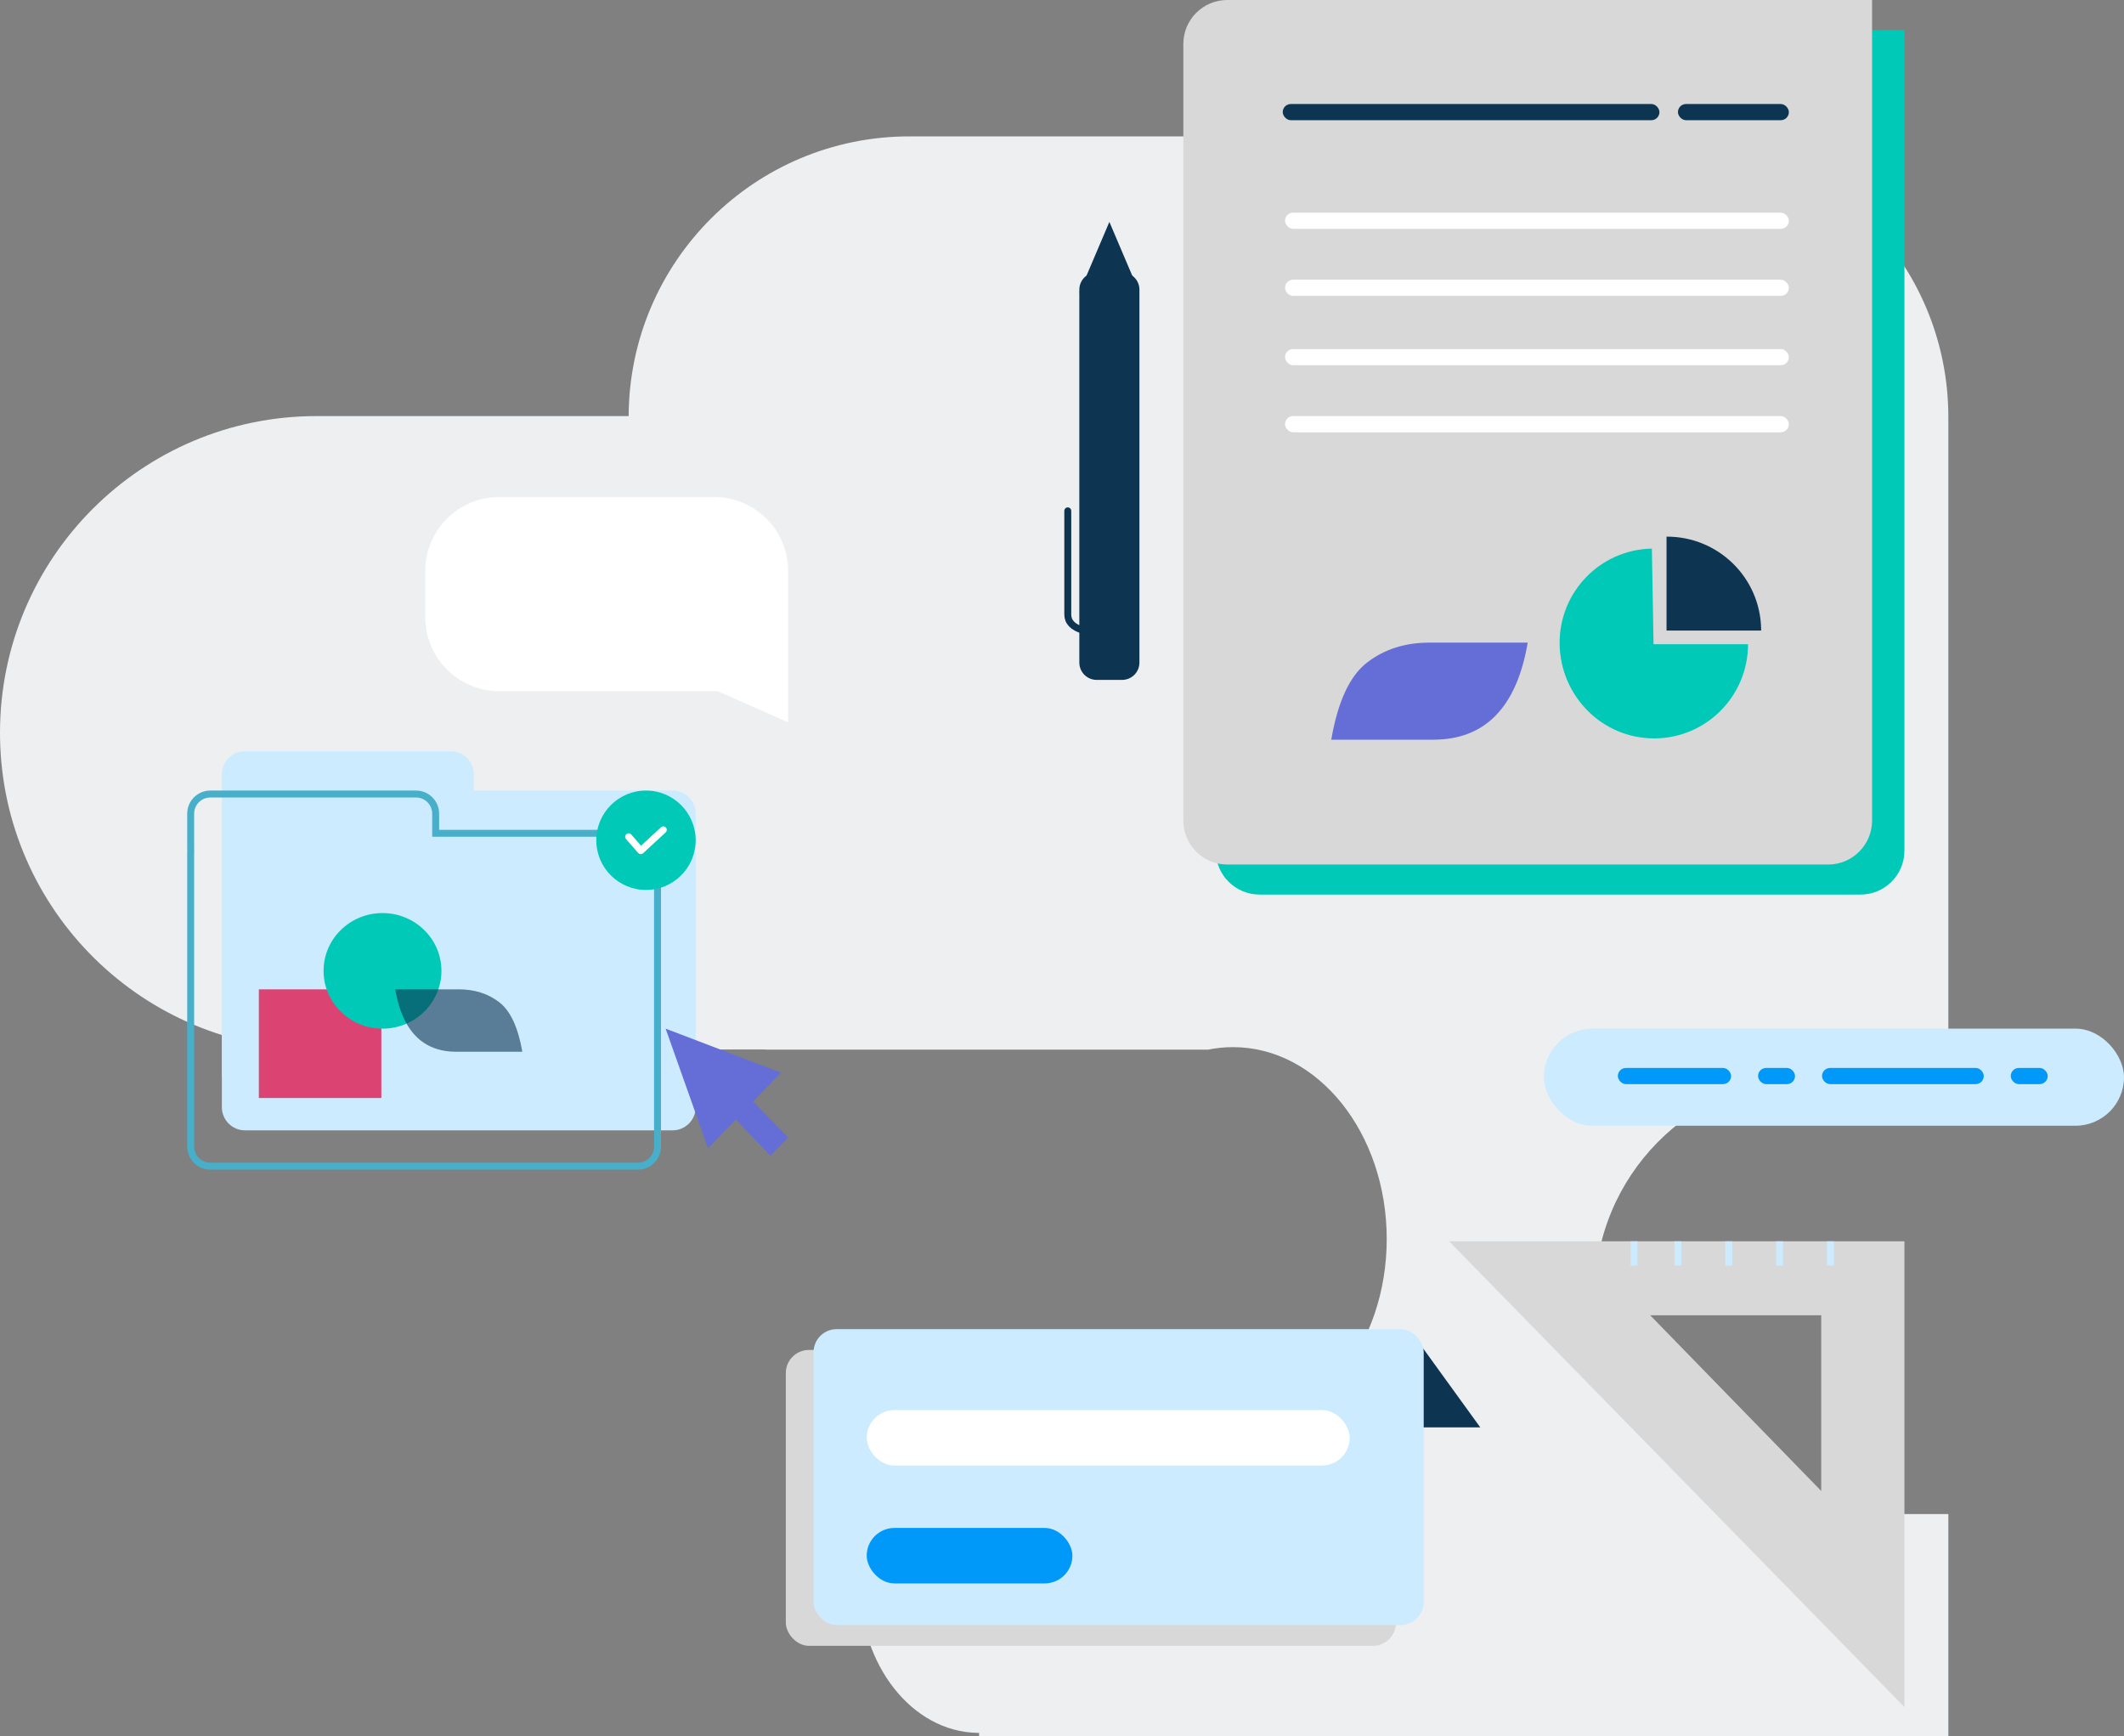
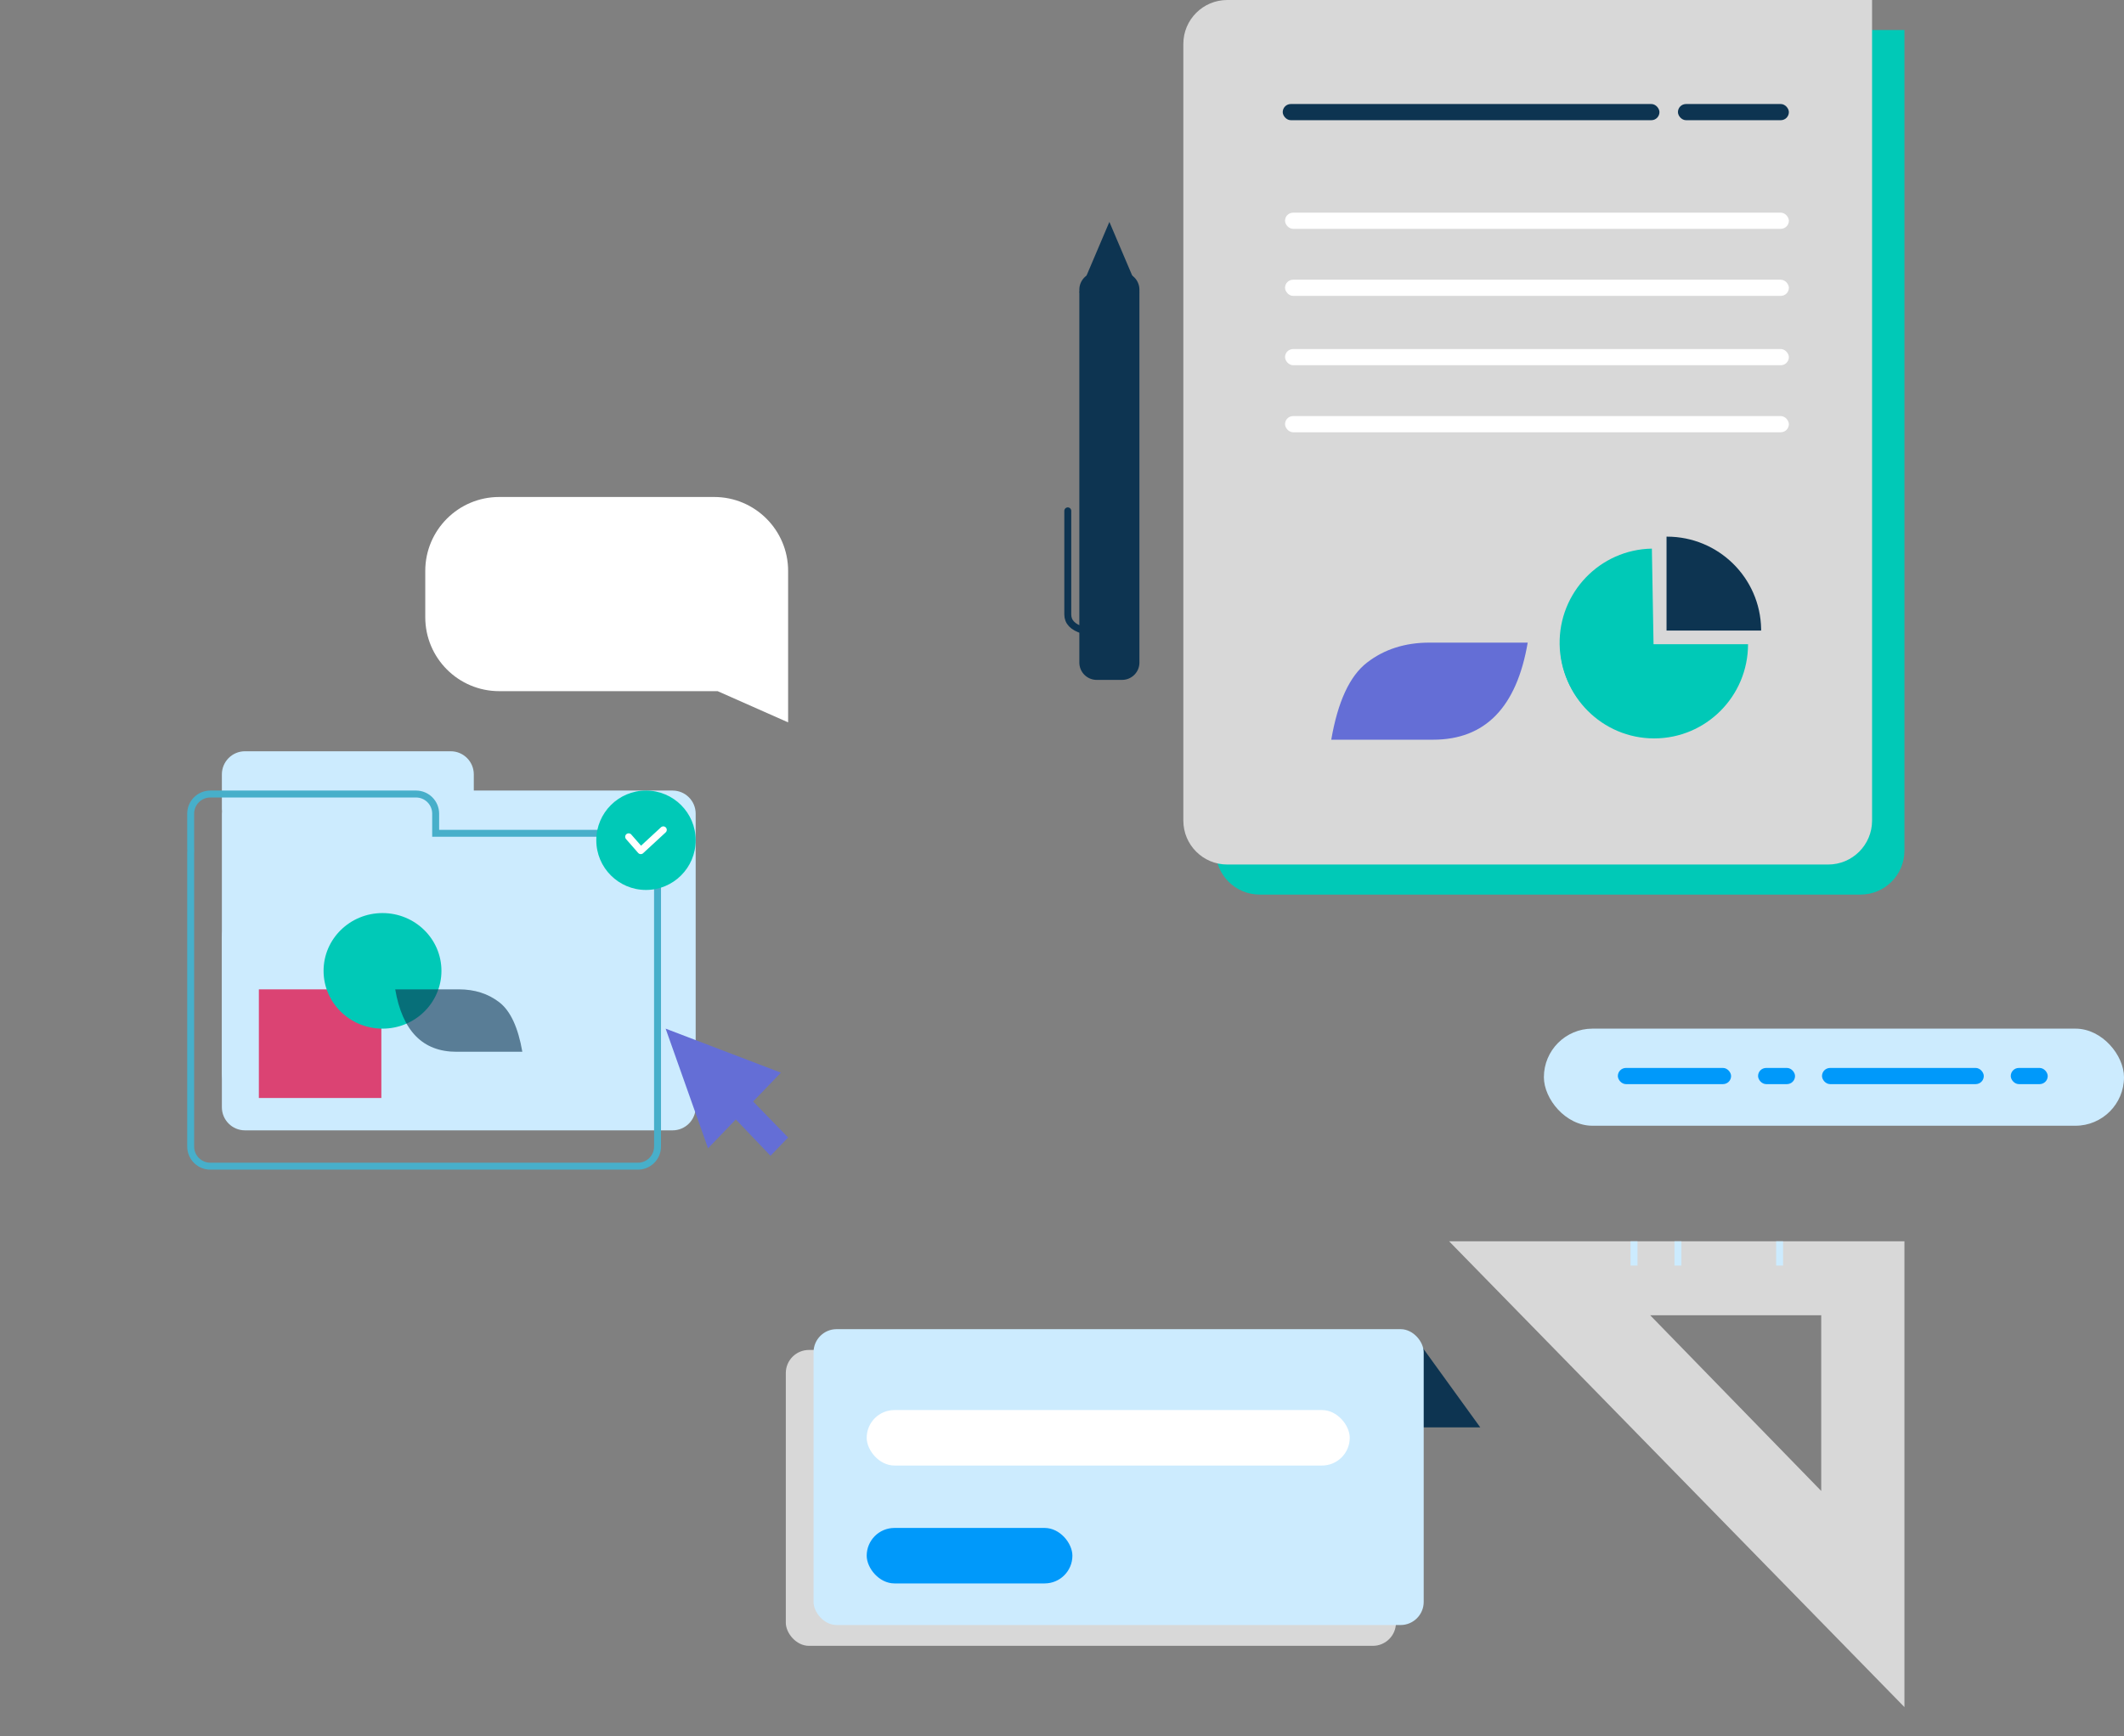
<svg xmlns="http://www.w3.org/2000/svg" width="919px" height="751px" viewBox="0 0 919 751" version="1.1">
  <rect x="0" y="0" width="919" height="751" fill="#808080" stroke="none" />
  <title>Group 10</title>
  <g id="ilustraciones" stroke="none" stroke-width="1" fill="none" fill-rule="evenodd">
    <g id="Artboard" transform="translate(-137, -267)">
      <g id="Group-10" transform="translate(137, 267)">
-         <path d="M721.5,59 C788.603,59 843,113.397 843,180.5 L842.996,180 L843,180 L842.999,180.382 L843,180.5 C843,180.539 843,180.579 843,180.618 L843,466 L784.5,466 L782.937,466.013 C731.467,466.847 690,508.831 690,560.5 L690,560.5 L690.013,562.063 C690.847,613.533 732.831,655 784.5,655 L784.5,655 L843,655 L843,751 L423.63,751 L423.63,749.656 L422.777,749.648 C394.665,749.078 372.016,720.427 372.016,685.167 C372.016,649.907 394.665,621.256 422.777,620.686 L422.777,620.686 L423.63,620.678 L532.236,620.678 L532.236,618.985 L532.867,618.996 L532.867,618.996 L533.5,619 C570.227,619 600,581.84 600,536 C600,490.16 570.227,453 533.5,453 C529.838,453 526.245,453.369 522.744,454.08 L522.744,454.08 L331.154,454.08 L331.154,454 L137,454 C62.094,454 1.228,393.884 0.018,319.266 L0,317 C0,241.337 61.337,180 137,180 L137,180 L272.001,179.999 C272.271,113.127 326.564,59 393.5,59 L393.5,59 Z" id="Combined-Shape" fill="#EDEFF1" />
        <g id="Group-8" transform="translate(340, 575)">
          <polygon id="Path-32" stroke="#0D3451" fill="#0D3451" points="272 4 299.5 42 274 42" />
          <rect id="Rectangle" fill="#D8D8D8" x="0" y="9" width="264" height="128" rx="10" />
          <g id="Group-4" transform="translate(12, 0)">
            <rect id="Rectangle" fill="#CCEBFE" x="0" y="0" width="264" height="128" rx="10" />
            <rect id="Rectangle" fill="#0099FA" x="23" y="86" width="89" height="24" rx="12" />
            <rect id="Rectangle" fill="#FFFFFF" x="23" y="35" width="209" height="24" rx="12" />
          </g>
        </g>
        <g id="Group-28" transform="translate(461.855, 96)">
          <g id="Group-27" transform="translate(5.145, 0)" fill="#0D3451">
            <path d="M-67.654,96.974 L93.654,96.974 C97.796,96.974 101.154,100.332 101.154,104.474 L101.154,115.474 C101.154,119.616 97.796,122.974 93.654,122.974 L-67.654,122.974 C-71.796,122.974 -75.154,119.616 -75.154,115.474 L-75.154,104.474 C-75.154,100.332 -71.796,96.974 -67.654,96.974 Z" id="Rectangle" transform="translate(13, 109.974) scale(-1, -1) rotate(90) translate(-13, -109.974) " />
            <polygon id="Path-18" points="-4.72937245e-12 30.548 13 0 26 30.548" />
          </g>
          <path d="M26.145,177.73 C8.811,178.901 0.145,176.265 0.145,169.82 C0.145,163.375 0.145,148.435 0.145,125" id="Path-19" stroke="#0D3451" stroke-width="3" stroke-linecap="round" />
        </g>
        <g id="Group-20" transform="translate(725.5, 638) scale(-1, 1) translate(-725.5, -638) translate(627, 537)">
-           <path d="M197,0 L0,201.5 L0,0 L197,0 Z M110,32 L36,32 L36,108 L110,32 Z" id="Combined-Shape" fill="#D8D8D8" />
-           <line x1="32" y1="0" x2="32" y2="10.5" id="Path-10" stroke="#CCEBFE" stroke-width="3" />
+           <path d="M197,0 L0,201.5 L0,0 L197,0 Z M110,32 L36,32 L36,108 L110,32 " id="Combined-Shape" fill="#D8D8D8" />
          <line x1="54" y1="0" x2="54" y2="10.5" id="Path-10" stroke="#CCEBFE" stroke-width="3" />
-           <line x1="76" y1="0" x2="76" y2="10.5" id="Path-10" stroke="#CCEBFE" stroke-width="3" />
          <line x1="98" y1="0" x2="98" y2="10.5" id="Path-10" stroke="#CCEBFE" stroke-width="3" />
          <line x1="117" y1="0" x2="117" y2="10.5" id="Path-10" stroke="#CCEBFE" stroke-width="3" />
        </g>
        <g id="Group-11" transform="translate(81, 325)">
          <g id="Group-2">
            <path d="M114,0 C119.523,-1.01453063e-15 124,4.477 124,10 L124,17 L210,17 C215.523,17 220,21.477 220,27 L220,154 C220,159.523 215.523,164 210,164 L25,164 C19.477,164 15,159.523 15,154 L15,27 C15,26.662 15.017,26.329 15.049,26 C15.017,25.672 15,25.338 15,25 L15,10 C15,4.477 19.477,1.01453063e-15 25,0 L114,0 Z" id="Combined-Shape" fill="#CCEBFE" />
            <path d="M99,18.5 C101.347,18.5 103.472,19.451 105.01,20.99 C106.549,22.528 107.5,24.653 107.5,27 L107.5,27 L107.5,35.5 L195,35.5 C197.347,35.5 199.472,36.451 201.01,37.99 C202.549,39.528 203.5,41.653 203.5,44 L203.5,44 L203.5,171 C203.5,173.347 202.549,175.472 201.01,177.01 C199.472,178.549 197.347,179.5 195,179.5 L195,179.5 L10,179.5 C7.653,179.5 5.528,178.549 3.99,177.01 C2.451,175.472 1.5,173.347 1.5,171 L1.5,171 L1.5,44 C1.5,43.712 1.514,43.428 1.542,43.148 C1.514,42.572 1.5,42.288 1.5,42 L1.5,27 C1.5,24.653 2.451,22.528 3.99,20.99 C5.528,19.451 7.653,18.5 10,18.5 L10,18.5 Z" id="Combined-Shape" stroke="#47AFCA" stroke-width="3" />
            <g id="Group-39" transform="translate(177, 17)">
              <circle id="Oval" fill="#00C9B7" cx="21.5" cy="21.5" r="21.5" />
              <polyline id="Path-16" stroke="#FFFFFF" stroke-width="3" stroke-linecap="round" stroke-linejoin="round" points="14 20 19.25 26 29 17" />
            </g>
          </g>
          <g id="Group-3" transform="translate(15, 62)">
            <rect id="Rectangle" fill="#CCEBFE" x="0" y="0" width="147" height="96" rx="19" />
            <rect id="Rectangle" fill="#DB4373" x="16" y="41" width="53" height="47" />
            <ellipse id="Oval" fill="#00C9B7" cx="69.5" cy="33" rx="25.5" ry="25" />
            <path d="M75,41 C78.088,59 86.917,68 101.487,68 C116.057,68 125.561,68 130,68 C128.167,57.429 124.838,50.286 120.013,46.571 C115.189,42.857 109.351,41 102.5,41 L75,41 Z" id="Path-28" fill-opacity="0.6" fill="#0D3451" />
          </g>
        </g>
        <path d="M184,247 C184,229.327 198.327,215 216,215 L309,215 C326.673,215 341,229.327 341,247 L341,267 C341,284.673 326.673,299 309,299 L214.5,299 L184,312.5 L184,247 Z" id="Combined-Shape" fill="#FFFFFF" transform="translate(262.5, 263.75) scale(-1, 1) translate(-262.5, -263.75) " />
        <g id="Group-9" transform="translate(668, 445)">
          <g id="Group" fill="#CCEBFE">
            <rect id="Rectangle" x="0" y="0" width="251" height="42" rx="21" />
          </g>
          <rect id="Rectangle" fill="#0099FA" x="32" y="17" width="49" height="7" rx="3.5" />
          <rect id="Rectangle" fill="#0099FA" x="92.667" y="17" width="16" height="7" rx="3.5" />
          <rect id="Rectangle" fill="#0099FA" x="202" y="17" width="16" height="7" rx="3.5" />
          <rect id="Rectangle" fill="#0099FA" x="120.333" y="17" width="70" height="7" rx="3.5" />
        </g>
        <g id="Group-7" transform="translate(512, 0)">
          <g id="Rectangle-2" transform="translate(14, 13)" fill="#00C9B7">
            <path d="M19,0 L298,0 L298,0 L298,355 C298,365.493 289.493,374 279,374 L19,374 C8.507,374 4.83778581e-15,365.493 0,355 L0,19 C-1.28507213e-15,8.507 8.507,-5.17781917e-15 19,0 Z" id="Rectangle" />
          </g>
          <g id="Group-5">
            <path d="M19,0 L298,0 L298,0 L298,355 C298,365.493 289.493,374 279,374 L19,374 C8.507,374 4.83778581e-15,365.493 0,355 L0,19 C-1.28507213e-15,8.507 8.507,-5.17781917e-15 19,0 Z" id="Rectangle" fill="#D8D8D8" />
            <rect id="Rectangle" fill="#0D3451" x="43" y="45" width="163" height="7" rx="3.5" />
            <rect id="Rectangle" fill="#FFFFFF" x="44" y="92" width="218" height="7" rx="3.5" />
            <rect id="Rectangle" fill="#FFFFFF" x="44" y="121" width="218" height="7" rx="3.5" />
            <rect id="Rectangle" fill="#FFFFFF" x="44" y="151" width="218" height="7" rx="3.5" />
            <rect id="Rectangle" fill="#FFFFFF" x="44" y="180" width="218" height="7" rx="3.5" />
            <rect id="Rectangle" fill="#0D3451" x="214" y="45" width="48" height="7" rx="3.5" />
            <g id="Group-3" transform="translate(162, 232)">
              <path d="M1.083,46.697 C1.083,69.198 19.271,87.438 41.707,87.438 C64.143,87.438 82.33,69.198 82.33,46.697" id="Path" fill="#00C9B7" />
              <path d="M-19.616,26.112 C-19.615,48.547 -1.373,66.736 21.127,66.738 C43.628,66.738 61.867,48.552 61.866,26.116" id="Path" fill="#00C9B7" transform="translate(21.125, 46.425) rotate(89) translate(-21.125, -46.425) " />
              <path d="M87.845,6.17283945e-05 L87.845,40.934 L47.223,40.934 L47.222,40.741 C47.222,18.465 65.048,0.365 87.173,0.006 L87.845,6.17283945e-05 Z" id="Combined-Shape" fill="#0D3451" transform="translate(67.534, 20.467) rotate(90) translate(-67.534, -20.467) " />
            </g>
            <path d="M64,278 C68.772,306 82.417,320 104.934,320 C127.452,320 142.14,320 149,320 C146.167,303.556 141.022,292.444 133.566,286.667 C126.11,280.889 117.088,278 106.5,278 L64,278 Z" id="Path-28" fill="#646ED6" transform="translate(106.5, 299) scale(-1, 1) translate(-106.5, -299) " />
          </g>
        </g>
        <polygon id="mouse_pointer-[#6]" fill="#646ED6" transform="translate(314.5, 472.5) scale(-1, 1) translate(-314.5, -472.5) " points="341 445 322.649 496.766 310.631 484.295 295.619 500 288 492.094 303.134 476.515 291.116 464.044" />
      </g>
    </g>
  </g>
</svg>